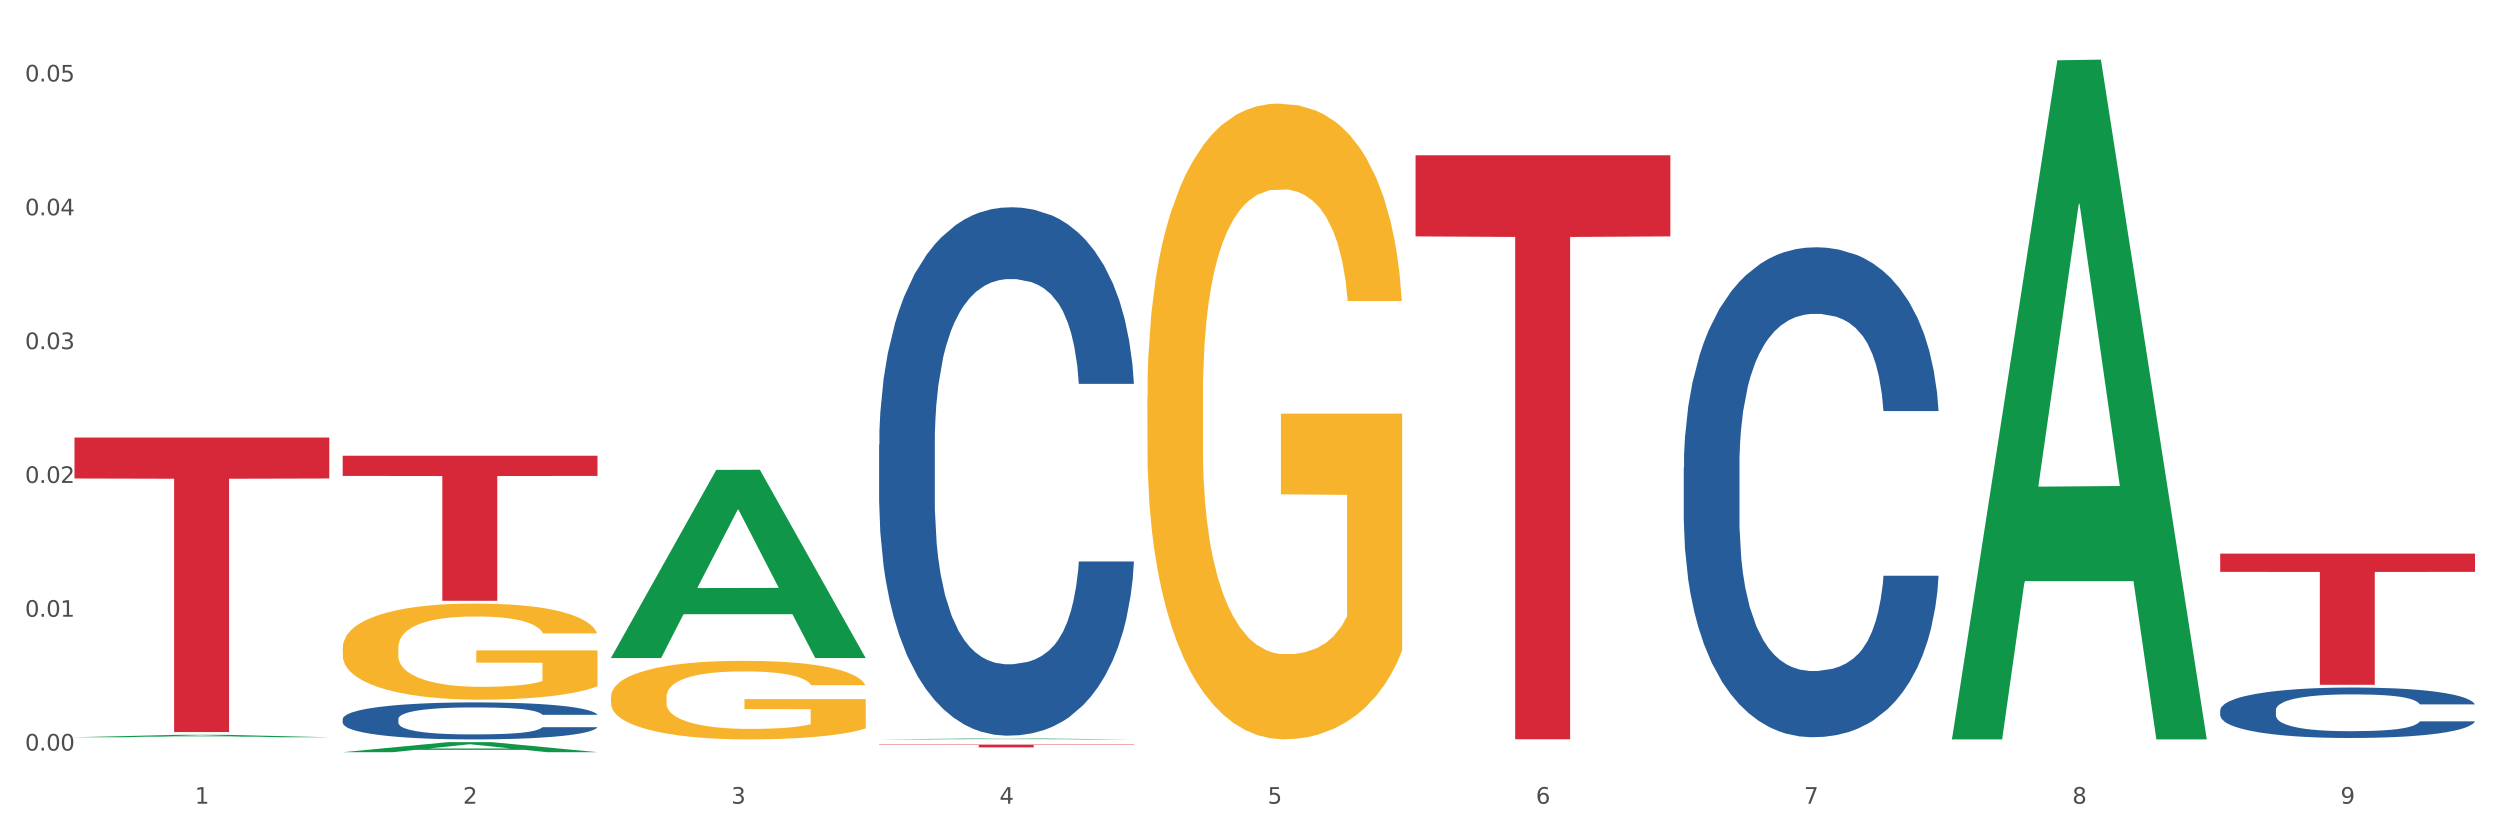
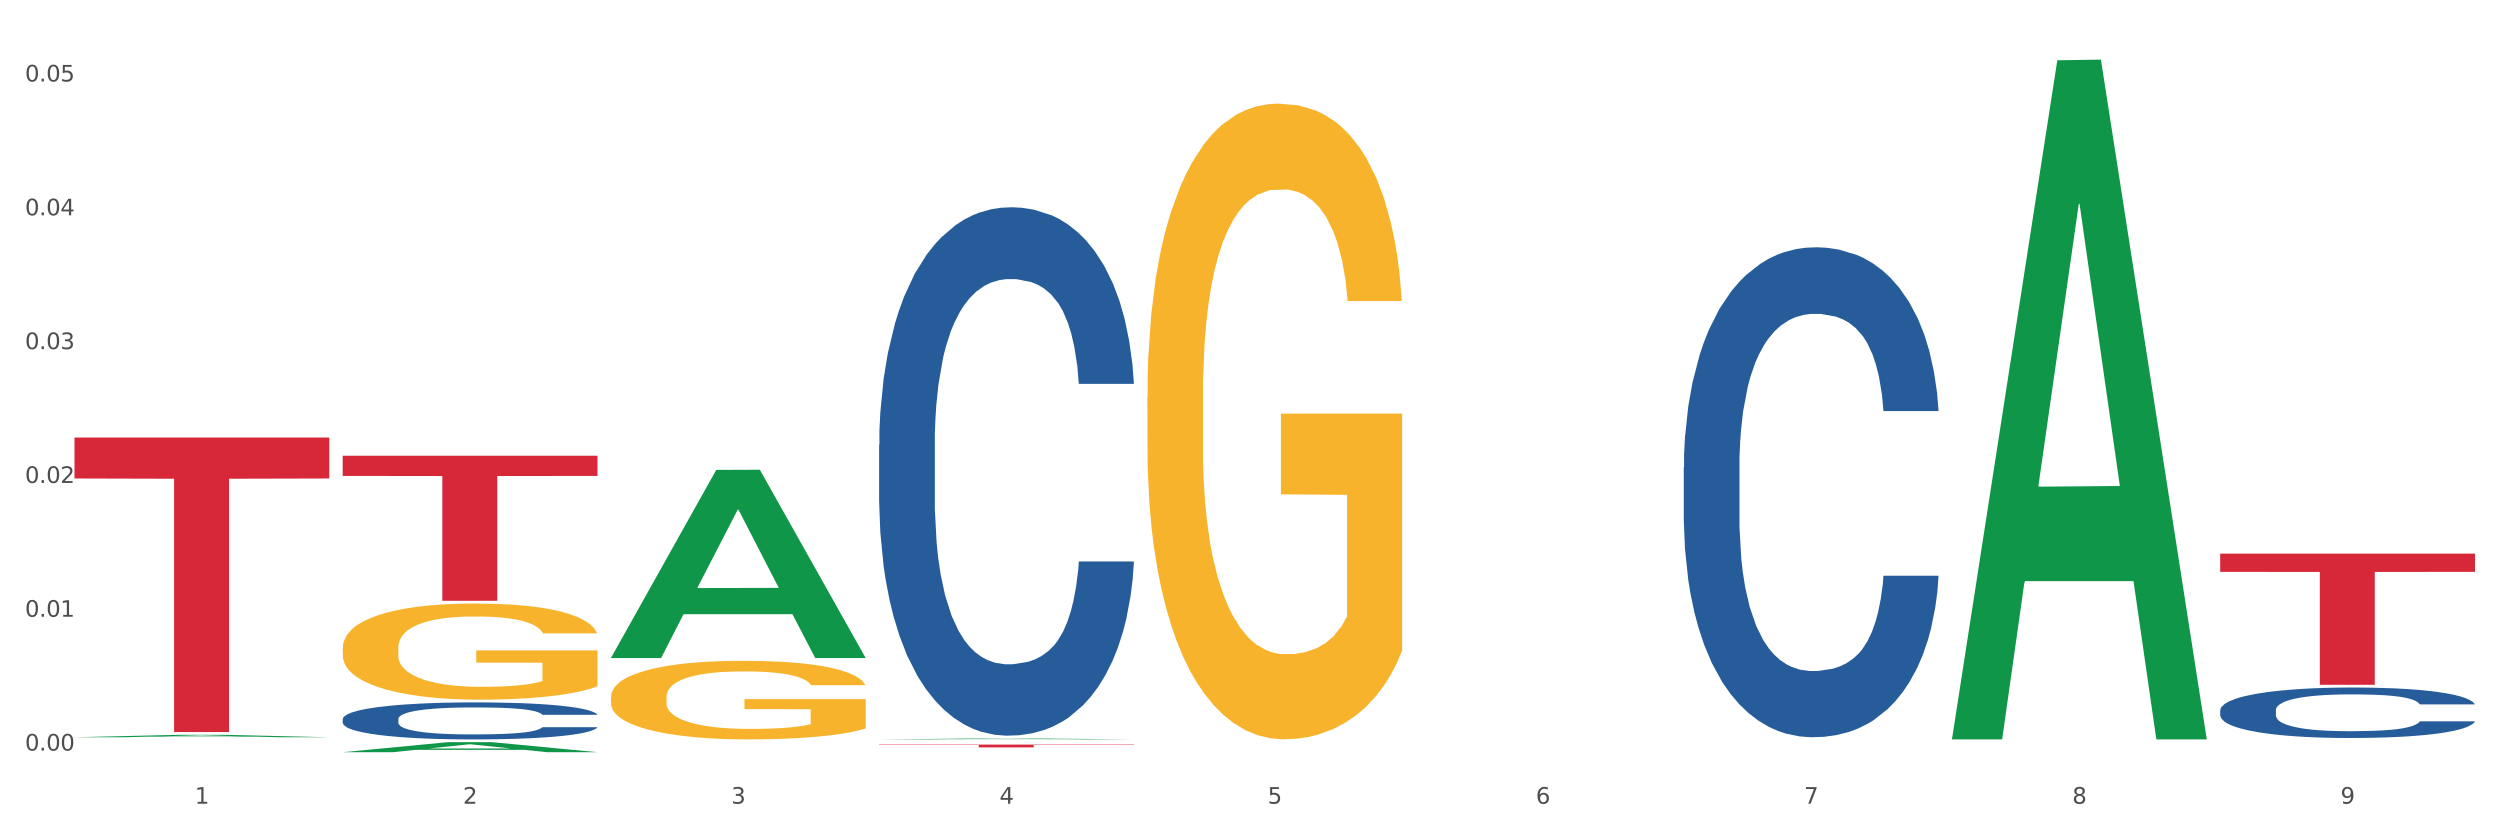
<svg xmlns="http://www.w3.org/2000/svg" xmlns:xlink="http://www.w3.org/1999/xlink" width="1080pt" height="360pt" viewBox="0 0 1080 360" version="1.1">
  <rect x="0" y="0" width="1080" height="360" fill="#333333" stroke="none" />
  <defs>
    <style type="text/css">*{stroke-linejoin: round; stroke-linecap: butt}</style>
  </defs>
  <g id="figure_1">
    <g id="patch_1">
      <path d="M 0 360  L 1080 360  L 1080 0  L 0 0  z " style="fill: #ffffff; stroke: #ffffff; stroke-linejoin: miter" />
    </g>
    <g id="axes_1">
      <g id="matplotlib.axis_1">
        <g id="xtick_1">
          <g id="text_1">
            <g style="fill: #4d4d4d" transform="translate(84.159 347.204) scale(0.096 -0.096)">
              <defs>
                <path id="DejaVuSans-31" d="M 794 531  L 1825 531  L 1825 4091  L 703 3866  L 703 4441  L 1819 4666  L 2450 4666  L 2450 531  L 3481 531  L 3481 0  L 794 0  L 794 531  z " transform="scale(0.016)" />
              </defs>
              <use xlink:href="#DejaVuSans-31" />
            </g>
          </g>
        </g>
        <g id="xtick_2">
          <g id="text_2">
            <g style="fill: #4d4d4d" transform="translate(200.027 347.204) scale(0.096 -0.096)">
              <defs>
                <path id="DejaVuSans-32" d="M 1228 531  L 3431 531  L 3431 0  L 469 0  L 469 531  Q 828 903 1448 1529  Q 2069 2156 2228 2338  Q 2531 2678 2651 2914  Q 2772 3150 2772 3378  Q 2772 3750 2511 3984  Q 2250 4219 1831 4219  Q 1534 4219 1204 4116  Q 875 4013 500 3803  L 500 4441  Q 881 4594 1212 4672  Q 1544 4750 1819 4750  Q 2544 4750 2975 4387  Q 3406 4025 3406 3419  Q 3406 3131 3298 2873  Q 3191 2616 2906 2266  Q 2828 2175 2409 1742  Q 1991 1309 1228 531  z " transform="scale(0.016)" />
              </defs>
              <use xlink:href="#DejaVuSans-32" />
            </g>
          </g>
        </g>
        <g id="xtick_3">
          <g id="text_3">
            <g style="fill: #4d4d4d" transform="translate(315.896 347.204) scale(0.096 -0.096)">
              <defs>
                <path id="DejaVuSans-33" d="M 2597 2516  Q 3050 2419 3304 2112  Q 3559 1806 3559 1356  Q 3559 666 3084 287  Q 2609 -91 1734 -91  Q 1441 -91 1130 -33  Q 819 25 488 141  L 488 750  Q 750 597 1062 519  Q 1375 441 1716 441  Q 2309 441 2620 675  Q 2931 909 2931 1356  Q 2931 1769 2642 2001  Q 2353 2234 1838 2234  L 1294 2234  L 1294 2753  L 1863 2753  Q 2328 2753 2575 2939  Q 2822 3125 2822 3475  Q 2822 3834 2567 4026  Q 2313 4219 1838 4219  Q 1578 4219 1281 4162  Q 984 4106 628 3988  L 628 4550  Q 988 4650 1302 4700  Q 1616 4750 1894 4750  Q 2613 4750 3031 4423  Q 3450 4097 3450 3541  Q 3450 3153 3228 2886  Q 3006 2619 2597 2516  z " transform="scale(0.016)" />
              </defs>
              <use xlink:href="#DejaVuSans-33" />
            </g>
          </g>
        </g>
        <g id="xtick_4">
          <g id="text_4">
            <g style="fill: #4d4d4d" transform="translate(431.765 347.204) scale(0.096 -0.096)">
              <defs>
                <path id="DejaVuSans-34" d="M 2419 4116  L 825 1625  L 2419 1625  L 2419 4116  z M 2253 4666  L 3047 4666  L 3047 1625  L 3713 1625  L 3713 1100  L 3047 1100  L 3047 0  L 2419 0  L 2419 1100  L 313 1100  L 313 1709  L 2253 4666  z " transform="scale(0.016)" />
              </defs>
              <use xlink:href="#DejaVuSans-34" />
            </g>
          </g>
        </g>
        <g id="xtick_5">
          <g id="text_5">
            <g style="fill: #4d4d4d" transform="translate(547.634 347.204) scale(0.096 -0.096)">
              <defs>
                <path id="DejaVuSans-35" d="M 691 4666  L 3169 4666  L 3169 4134  L 1269 4134  L 1269 2991  Q 1406 3038 1543 3061  Q 1681 3084 1819 3084  Q 2600 3084 3056 2656  Q 3513 2228 3513 1497  Q 3513 744 3044 326  Q 2575 -91 1722 -91  Q 1428 -91 1123 -41  Q 819 9 494 109  L 494 744  Q 775 591 1075 516  Q 1375 441 1709 441  Q 2250 441 2565 725  Q 2881 1009 2881 1497  Q 2881 1984 2565 2268  Q 2250 2553 1709 2553  Q 1456 2553 1204 2497  Q 953 2441 691 2322  L 691 4666  z " transform="scale(0.016)" />
              </defs>
              <use xlink:href="#DejaVuSans-35" />
            </g>
          </g>
        </g>
        <g id="xtick_6">
          <g id="text_6">
            <g style="fill: #4d4d4d" transform="translate(663.502 347.204) scale(0.096 -0.096)">
              <defs>
                <path id="DejaVuSans-36" d="M 2113 2584  Q 1688 2584 1439 2293  Q 1191 2003 1191 1497  Q 1191 994 1439 701  Q 1688 409 2113 409  Q 2538 409 2786 701  Q 3034 994 3034 1497  Q 3034 2003 2786 2293  Q 2538 2584 2113 2584  z M 3366 4563  L 3366 3988  Q 3128 4100 2886 4159  Q 2644 4219 2406 4219  Q 1781 4219 1451 3797  Q 1122 3375 1075 2522  Q 1259 2794 1537 2939  Q 1816 3084 2150 3084  Q 2853 3084 3261 2657  Q 3669 2231 3669 1497  Q 3669 778 3244 343  Q 2819 -91 2113 -91  Q 1303 -91 875 529  Q 447 1150 447 2328  Q 447 3434 972 4092  Q 1497 4750 2381 4750  Q 2619 4750 2861 4703  Q 3103 4656 3366 4563  z " transform="scale(0.016)" />
              </defs>
              <use xlink:href="#DejaVuSans-36" />
            </g>
          </g>
        </g>
        <g id="xtick_7">
          <g id="text_7">
            <g style="fill: #4d4d4d" transform="translate(779.371 347.204) scale(0.096 -0.096)">
              <defs>
                <path id="DejaVuSans-37" d="M 525 4666  L 3525 4666  L 3525 4397  L 1831 0  L 1172 0  L 2766 4134  L 525 4134  L 525 4666  z " transform="scale(0.016)" />
              </defs>
              <use xlink:href="#DejaVuSans-37" />
            </g>
          </g>
        </g>
        <g id="xtick_8">
          <g id="text_8">
            <g style="fill: #4d4d4d" transform="translate(895.24 347.204) scale(0.096 -0.096)">
              <defs>
                <path id="DejaVuSans-38" d="M 2034 2216  Q 1584 2216 1326 1975  Q 1069 1734 1069 1313  Q 1069 891 1326 650  Q 1584 409 2034 409  Q 2484 409 2743 651  Q 3003 894 3003 1313  Q 3003 1734 2745 1975  Q 2488 2216 2034 2216  z M 1403 2484  Q 997 2584 770 2862  Q 544 3141 544 3541  Q 544 4100 942 4425  Q 1341 4750 2034 4750  Q 2731 4750 3128 4425  Q 3525 4100 3525 3541  Q 3525 3141 3298 2862  Q 3072 2584 2669 2484  Q 3125 2378 3379 2068  Q 3634 1759 3634 1313  Q 3634 634 3220 271  Q 2806 -91 2034 -91  Q 1263 -91 848 271  Q 434 634 434 1313  Q 434 1759 690 2068  Q 947 2378 1403 2484  z M 1172 3481  Q 1172 3119 1398 2916  Q 1625 2713 2034 2713  Q 2441 2713 2670 2916  Q 2900 3119 2900 3481  Q 2900 3844 2670 4047  Q 2441 4250 2034 4250  Q 1625 4250 1398 4047  Q 1172 3844 1172 3481  z " transform="scale(0.016)" />
              </defs>
              <use xlink:href="#DejaVuSans-38" />
            </g>
          </g>
        </g>
        <g id="xtick_9">
          <g id="text_9">
            <g style="fill: #4d4d4d" transform="translate(1011.108 347.204) scale(0.096 -0.096)">
              <defs>
                <path id="DejaVuSans-39" d="M 703 97  L 703 672  Q 941 559 1184 500  Q 1428 441 1663 441  Q 2288 441 2617 861  Q 2947 1281 2994 2138  Q 2813 1869 2534 1725  Q 2256 1581 1919 1581  Q 1219 1581 811 2004  Q 403 2428 403 3163  Q 403 3881 828 4315  Q 1253 4750 1959 4750  Q 2769 4750 3195 4129  Q 3622 3509 3622 2328  Q 3622 1225 3098 567  Q 2575 -91 1691 -91  Q 1453 -91 1209 -44  Q 966 3 703 97  z M 1959 2075  Q 2384 2075 2632 2365  Q 2881 2656 2881 3163  Q 2881 3666 2632 3958  Q 2384 4250 1959 4250  Q 1534 4250 1286 3958  Q 1038 3666 1038 3163  Q 1038 2656 1286 2365  Q 1534 2075 1959 2075  z " transform="scale(0.016)" />
              </defs>
              <use xlink:href="#DejaVuSans-39" />
            </g>
          </g>
        </g>
        <g id="xtick_10" />
        <g id="xtick_11" />
        <g id="xtick_12" />
        <g id="xtick_13" />
        <g id="xtick_14" />
        <g id="xtick_15" />
        <g id="xtick_16" />
        <g id="xtick_17" />
      </g>
      <g id="matplotlib.axis_2">
        <g id="ytick_1">
          <g id="text_10">
            <g style="fill: #4d4d4d" transform="translate(10.8 324.247) scale(0.096 -0.096)">
              <defs>
                <path id="DejaVuSans-30" d="M 2034 4250  Q 1547 4250 1301 3770  Q 1056 3291 1056 2328  Q 1056 1369 1301 889  Q 1547 409 2034 409  Q 2525 409 2770 889  Q 3016 1369 3016 2328  Q 3016 3291 2770 3770  Q 2525 4250 2034 4250  z M 2034 4750  Q 2819 4750 3233 4129  Q 3647 3509 3647 2328  Q 3647 1150 3233 529  Q 2819 -91 2034 -91  Q 1250 -91 836 529  Q 422 1150 422 2328  Q 422 3509 836 4129  Q 1250 4750 2034 4750  z " transform="scale(0.016)" />
                <path id="DejaVuSans-2e" d="M 684 794  L 1344 794  L 1344 0  L 684 0  L 684 794  z " transform="scale(0.016)" />
              </defs>
              <use xlink:href="#DejaVuSans-30" />
              <use xlink:href="#DejaVuSans-2e" transform="translate(63.623 0)" />
              <use xlink:href="#DejaVuSans-30" transform="translate(95.41 0)" />
              <use xlink:href="#DejaVuSans-30" transform="translate(159.033 0)" />
            </g>
          </g>
        </g>
        <g id="ytick_2">
          <g id="text_11">
            <g style="fill: #4d4d4d" transform="translate(10.8 266.439) scale(0.096 -0.096)">
              <use xlink:href="#DejaVuSans-30" />
              <use xlink:href="#DejaVuSans-2e" transform="translate(63.623 0)" />
              <use xlink:href="#DejaVuSans-30" transform="translate(95.41 0)" />
              <use xlink:href="#DejaVuSans-31" transform="translate(159.033 0)" />
            </g>
          </g>
        </g>
        <g id="ytick_3">
          <g id="text_12">
            <g style="fill: #4d4d4d" transform="translate(10.8 208.631) scale(0.096 -0.096)">
              <use xlink:href="#DejaVuSans-30" />
              <use xlink:href="#DejaVuSans-2e" transform="translate(63.623 0)" />
              <use xlink:href="#DejaVuSans-30" transform="translate(95.41 0)" />
              <use xlink:href="#DejaVuSans-32" transform="translate(159.033 0)" />
            </g>
          </g>
        </g>
        <g id="ytick_4">
          <g id="text_13">
            <g style="fill: #4d4d4d" transform="translate(10.8 150.823) scale(0.096 -0.096)">
              <use xlink:href="#DejaVuSans-30" />
              <use xlink:href="#DejaVuSans-2e" transform="translate(63.623 0)" />
              <use xlink:href="#DejaVuSans-30" transform="translate(95.41 0)" />
              <use xlink:href="#DejaVuSans-33" transform="translate(159.033 0)" />
            </g>
          </g>
        </g>
        <g id="ytick_5">
          <g id="text_14">
            <g style="fill: #4d4d4d" transform="translate(10.8 93.014) scale(0.096 -0.096)">
              <use xlink:href="#DejaVuSans-30" />
              <use xlink:href="#DejaVuSans-2e" transform="translate(63.623 0)" />
              <use xlink:href="#DejaVuSans-30" transform="translate(95.41 0)" />
              <use xlink:href="#DejaVuSans-34" transform="translate(159.033 0)" />
            </g>
          </g>
        </g>
        <g id="ytick_6">
          <g id="text_15">
            <g style="fill: #4d4d4d" transform="translate(10.8 35.206) scale(0.096 -0.096)">
              <use xlink:href="#DejaVuSans-30" />
              <use xlink:href="#DejaVuSans-2e" transform="translate(63.623 0)" />
              <use xlink:href="#DejaVuSans-30" transform="translate(95.41 0)" />
              <use xlink:href="#DejaVuSans-35" transform="translate(159.033 0)" />
            </g>
          </g>
        </g>
        <g id="ytick_7" />
        <g id="ytick_8" />
        <g id="ytick_9" />
        <g id="ytick_10" />
        <g id="ytick_11" />
      </g>
      <g id="PolyCollection_1">
        <path d="M 32.175 318.487  L 32.288 318.486  L 77.68 317.427  L 96.518 317.426  L 142.25 318.489  L 120.462 318.489  L 110.589 318.241  L 63.722 318.241  L 63.382 318.245  L 53.85 318.489  L 32.175 318.489  L 32.175 318.487  L 69.623 318.094  L 104.689 318.093  L 87.326 317.653  L 87.099 317.651  L 86.872 317.654  L 69.51 318.093  L 69.623 318.094  L 32.175 318.487  z " clip-path="url(#pb90ec4b93e)" style="fill: #109648" />
        <path d="M 959.125 306.808  L 959.255 306.788  L 959.255 306.231  L 959.645 305.474  L 961.076 304.081  L 962.898 303.026  L 966.021 301.792  L 967.712 301.274  L 969.924 300.697  L 974.478 299.762  L 979.683 298.966  L 983.326 298.528  L 986.058 298.249  L 992.173 297.751  L 995.686 297.533  L 999.33 297.353  L 1002.452 297.234  L 1007.657 297.095  L 1011.82 297.035  L 1016.635 297.015  L 1020.668 297.035  L 1026.003 297.115  L 1033.809 297.353  L 1036.802 297.493  L 1040.835 297.732  L 1044.999 298.05  L 1048.382 298.369  L 1052.285 298.826  L 1056.319 299.423  L 1060.222 300.18  L 1062.955 300.876  L 1065.167 301.613  L 1067.118 302.509  L 1068.549 303.484  L 1069.2 304.3  L 1045.389 304.3  L 1044.739 303.563  L 1043.438 302.767  L 1042.137 302.23  L 1040.705 301.792  L 1038.493 301.294  L 1036.542 300.976  L 1033.289 300.598  L 1030.296 300.359  L 1027.824 300.22  L 1024.832 300.1  L 1018.456 299.981  L 1013.902 299.981  L 1011.04 300.021  L 1007.527 300.12  L 1004.534 300.259  L 1001.021 300.498  L 998.289 300.757  L 995.556 301.095  L 993.995 301.334  L 991.653 301.772  L 990.092 302.13  L 988.01 302.747  L 986.839 303.185  L 984.757 304.32  L 983.846 305.156  L 983.456 305.733  L 983.196 306.37  L 983.196 309.475  L 983.976 310.868  L 984.627 311.465  L 985.668 312.142  L 987.619 313.018  L 990.482 313.874  L 993.474 314.491  L 995.947 314.869  L 998.289 315.148  L 1000.631 315.367  L 1003.493 315.566  L 1005.835 315.685  L 1009.348 315.804  L 1013.512 315.864  L 1016.765 315.864  L 1023.4 315.765  L 1026.393 315.665  L 1029.255 315.526  L 1032.378 315.307  L 1034.85 315.068  L 1036.282 314.889  L 1038.624 314.511  L 1040.445 314.113  L 1042.006 313.655  L 1043.047 313.257  L 1044.218 312.66  L 1045.129 311.983  L 1045.389 311.625  L 1069.2 311.625  L 1068.68 312.341  L 1067.769 313.038  L 1065.947 313.973  L 1064.516 314.511  L 1062.304 315.167  L 1059.962 315.725  L 1056.709 316.342  L 1053.717 316.8  L 1050.594 317.198  L 1047.211 317.556  L 1041.096 318.054  L 1038.884 318.193  L 1034.2 318.432  L 1030.557 318.571  L 1025.222 318.71  L 1019.757 318.79  L 1014.032 318.81  L 1008.958 318.77  L 1003.363 318.651  L 999.85 318.531  L 995.947 318.352  L 991.393 318.073  L 987.099 317.735  L 983.065 317.337  L 979.292 316.879  L 975.779 316.362  L 971.225 315.506  L 967.842 314.67  L 965.37 313.894  L 963.679 313.237  L 961.987 312.401  L 961.076 311.824  L 959.645 310.43  L 959.125 309.137  L 959.125 306.808  z " clip-path="url(#pb90ec4b93e)" style="fill: #255c99" />
        <path d="M 727.387 201.928  L 727.517 201.735  L 727.517 196.322  L 727.908 188.976  L 729.339 175.445  L 731.161 165.199  L 734.283 153.214  L 735.975 148.188  L 738.187 142.582  L 742.741 133.497  L 747.945 125.765  L 751.588 121.512  L 754.321 118.805  L 760.436 113.973  L 763.949 111.846  L 767.592 110.107  L 770.715 108.947  L 775.919 107.594  L 780.083 107.014  L 784.897 106.82  L 788.931 107.014  L 794.265 107.787  L 802.072 110.107  L 805.065 111.46  L 809.098 113.779  L 813.262 116.872  L 816.645 119.965  L 820.548 124.411  L 824.581 130.211  L 828.485 137.556  L 831.217 144.322  L 833.429 151.475  L 835.381 160.173  L 836.812 169.645  L 837.463 177.571  L 813.652 177.571  L 813.001 170.419  L 811.7 162.686  L 810.399 157.467  L 808.968 153.214  L 806.756 148.382  L 804.804 145.289  L 801.551 141.616  L 798.559 139.296  L 796.087 137.943  L 793.094 136.783  L 786.719 135.623  L 782.165 135.623  L 779.302 136.01  L 775.789 136.976  L 772.797 138.33  L 769.284 140.649  L 766.551 143.162  L 763.819 146.449  L 762.257 148.768  L 759.915 153.021  L 758.354 156.501  L 756.272 162.493  L 755.101 166.746  L 753.019 177.764  L 752.109 185.883  L 751.718 191.489  L 751.458 197.675  L 751.458 227.831  L 752.239 241.363  L 752.889 247.162  L 753.93 253.735  L 755.882 262.24  L 758.744 270.552  L 761.737 276.545  L 764.209 280.218  L 766.551 282.924  L 768.893 285.051  L 771.756 286.984  L 774.098 288.143  L 777.611 289.303  L 781.774 289.883  L 785.027 289.883  L 791.663 288.917  L 794.656 287.95  L 797.518 286.597  L 800.641 284.471  L 803.113 282.151  L 804.544 280.411  L 806.886 276.738  L 808.708 272.872  L 810.269 268.426  L 811.31 264.56  L 812.481 258.761  L 813.392 252.188  L 813.652 248.709  L 837.463 248.709  L 836.942 255.668  L 836.031 262.433  L 834.21 271.519  L 832.779 276.738  L 830.567 283.117  L 828.225 288.53  L 824.972 294.523  L 821.979 298.969  L 818.856 302.835  L 815.474 306.314  L 809.358 311.147  L 807.146 312.5  L 802.462 314.82  L 798.819 316.173  L 793.485 317.526  L 788.02 318.3  L 782.295 318.493  L 777.22 318.106  L 771.626 316.946  L 768.113 315.787  L 764.209 314.047  L 759.655 311.34  L 755.362 308.054  L 751.328 304.188  L 747.555 299.742  L 744.042 294.716  L 739.488 286.404  L 736.105 278.285  L 733.633 270.746  L 731.941 264.367  L 730.25 256.248  L 729.339 250.642  L 727.908 237.11  L 727.387 224.545  L 727.387 201.928  z " clip-path="url(#pb90ec4b93e)" style="fill: #255c99" />
        <path d="M 379.781 192.108  L 379.911 191.899  L 379.911 186.062  L 380.302 178.139  L 381.733 163.545  L 383.554 152.496  L 386.677 139.569  L 388.369 134.149  L 390.58 128.103  L 395.134 118.304  L 400.339 109.965  L 403.982 105.378  L 406.714 102.459  L 412.83 97.247  L 416.343 94.954  L 419.986 93.077  L 423.109 91.827  L 428.313 90.367  L 432.477 89.742  L 437.291 89.533  L 441.324 89.742  L 446.659 90.576  L 454.466 93.077  L 457.458 94.537  L 461.492 97.039  L 465.655 100.374  L 469.038 103.71  L 472.942 108.505  L 476.975 114.76  L 480.879 122.682  L 483.611 129.979  L 485.823 137.693  L 487.775 147.075  L 489.206 157.291  L 489.856 165.839  L 466.046 165.839  L 465.395 158.125  L 464.094 149.785  L 462.793 144.156  L 461.362 139.569  L 459.15 134.357  L 457.198 131.022  L 453.945 127.06  L 450.953 124.559  L 448.481 123.099  L 445.488 121.848  L 439.113 120.597  L 434.559 120.597  L 431.696 121.014  L 428.183 122.057  L 425.19 123.516  L 421.677 126.018  L 418.945 128.728  L 416.213 132.273  L 414.651 134.774  L 412.309 139.361  L 410.748 143.114  L 408.666 149.577  L 407.495 154.163  L 405.413 166.047  L 404.503 174.803  L 404.112 180.849  L 403.852 187.521  L 403.852 220.045  L 404.633 234.638  L 405.283 240.893  L 406.324 247.981  L 408.276 257.155  L 411.138 266.12  L 414.131 272.583  L 416.603 276.544  L 418.945 279.463  L 421.287 281.756  L 424.15 283.841  L 426.492 285.092  L 430.005 286.343  L 434.168 286.968  L 437.421 286.968  L 444.057 285.926  L 447.049 284.883  L 449.912 283.424  L 453.035 281.131  L 455.507 278.629  L 456.938 276.752  L 459.28 272.791  L 461.102 268.621  L 462.663 263.826  L 463.704 259.657  L 464.875 253.402  L 465.786 246.314  L 466.046 242.561  L 489.856 242.561  L 489.336 250.066  L 488.425 257.363  L 486.604 267.162  L 485.172 272.791  L 482.96 279.671  L 480.618 285.509  L 477.366 291.972  L 474.373 296.767  L 471.25 300.937  L 467.867 304.689  L 461.752 309.901  L 459.54 311.361  L 454.856 313.863  L 451.213 315.322  L 445.878 316.781  L 440.414 317.615  L 434.689 317.824  L 429.614 317.407  L 424.019 316.156  L 420.506 314.905  L 416.603 313.029  L 412.049 310.11  L 407.755 306.566  L 403.722 302.396  L 399.949 297.601  L 396.436 292.18  L 391.882 283.215  L 388.499 274.459  L 386.027 266.328  L 384.335 259.448  L 382.644 250.692  L 381.733 244.646  L 380.302 230.052  L 379.781 216.5  L 379.781 192.108  z " clip-path="url(#pb90ec4b93e)" style="fill: #255c99" />
        <path d="M 148.044 310.619  L 148.174 310.604  L 148.174 310.196  L 148.564 309.641  L 149.995 308.619  L 151.817 307.846  L 154.94 306.941  L 156.631 306.561  L 158.843 306.138  L 163.397 305.452  L 168.602 304.868  L 172.245 304.547  L 174.977 304.343  L 181.092 303.978  L 184.605 303.817  L 188.249 303.686  L 191.371 303.598  L 196.576 303.496  L 200.739 303.452  L 205.553 303.438  L 209.587 303.452  L 214.922 303.511  L 222.728 303.686  L 225.721 303.788  L 229.754 303.963  L 233.918 304.197  L 237.301 304.43  L 241.204 304.766  L 245.238 305.204  L 249.141 305.758  L 251.874 306.269  L 254.086 306.809  L 256.037 307.466  L 257.468 308.181  L 258.119 308.78  L 234.308 308.78  L 233.658 308.24  L 232.357 307.656  L 231.056 307.262  L 229.624 306.941  L 227.412 306.576  L 225.461 306.342  L 222.208 306.065  L 219.215 305.89  L 216.743 305.788  L 213.751 305.7  L 207.375 305.612  L 202.821 305.612  L 199.959 305.642  L 196.446 305.715  L 193.453 305.817  L 189.94 305.992  L 187.208 306.182  L 184.475 306.43  L 182.914 306.605  L 180.572 306.926  L 179.011 307.189  L 176.929 307.641  L 175.758 307.962  L 173.676 308.795  L 172.765 309.408  L 172.375 309.831  L 172.115 310.298  L 172.115 312.575  L 172.895 313.597  L 173.546 314.035  L 174.587 314.531  L 176.538 315.173  L 179.401 315.801  L 182.393 316.253  L 184.866 316.531  L 187.208 316.735  L 189.55 316.896  L 192.412 317.042  L 194.754 317.129  L 198.267 317.217  L 202.431 317.261  L 205.684 317.261  L 212.319 317.188  L 215.312 317.115  L 218.174 317.012  L 221.297 316.852  L 223.769 316.677  L 225.201 316.545  L 227.543 316.268  L 229.364 315.976  L 230.925 315.64  L 231.966 315.348  L 233.137 314.91  L 234.048 314.414  L 234.308 314.151  L 258.119 314.151  L 257.599 314.677  L 256.688 315.188  L 254.866 315.874  L 253.435 316.268  L 251.223 316.75  L 248.881 317.158  L 245.628 317.611  L 242.636 317.947  L 239.513 318.239  L 236.13 318.501  L 230.015 318.866  L 227.803 318.968  L 223.119 319.144  L 219.476 319.246  L 214.141 319.348  L 208.676 319.406  L 202.951 319.421  L 197.877 319.392  L 192.282 319.304  L 188.769 319.216  L 184.866 319.085  L 180.312 318.881  L 176.018 318.633  L 171.984 318.341  L 168.211 318.005  L 164.698 317.625  L 160.144 316.998  L 156.761 316.385  L 154.289 315.815  L 152.598 315.334  L 150.906 314.721  L 149.995 314.297  L 148.564 313.276  L 148.044 312.327  L 148.044 310.619  z " clip-path="url(#pb90ec4b93e)" style="fill: #255c99" />
        <path d="M 32.175 189.023  L 142.25 189.023  L 142.25 206.703  L 98.951 206.822  L 98.951 316.247  L 75.214 316.247  L 75.214 206.822  L 32.175 206.703  L 32.175 189.142  L 32.175 189.023  z " clip-path="url(#pb90ec4b93e)" style="fill: #d62839" />
        <path d="M 148.044 196.882  L 258.119 196.882  L 258.119 205.592  L 214.819 205.65  L 214.819 259.556  L 191.083 259.556  L 191.083 205.65  L 148.044 205.592  L 148.044 196.941  L 148.044 196.882  z " clip-path="url(#pb90ec4b93e)" style="fill: #d62839" />
        <path d="M 379.781 321.68  L 489.856 321.68  L 489.856 321.847  L 446.557 321.848  L 446.557 322.881  L 422.82 322.881  L 422.82 321.848  L 379.781 321.847  L 379.781 321.681  L 379.781 321.68  z " clip-path="url(#pb90ec4b93e)" style="fill: #d62839" />
-         <path d="M 611.519 67.064  L 721.594 67.064  L 721.594 102.126  L 678.294 102.363  L 678.294 319.366  L 654.557 319.366  L 654.557 102.363  L 611.519 102.126  L 611.519 67.301  L 611.519 67.064  z " clip-path="url(#pb90ec4b93e)" style="fill: #d62839" />
        <path d="M 959.125 239.159  L 1069.2 239.159  L 1069.2 247.036  L 1025.9 247.089  L 1025.9 295.836  L 1002.164 295.836  L 1002.164 247.089  L 959.125 247.036  L 959.125 239.213  L 959.125 239.159  z " clip-path="url(#pb90ec4b93e)" style="fill: #d62839" />
        <path d="M 148.044 279.923  L 148.174 279.885  L 148.174 278.52  L 148.434 277.345  L 149.733 274.501  L 151.683 272.15  L 153.112 270.898  L 154.542 269.874  L 156.231 268.851  L 158.31 267.789  L 162.079 266.234  L 164.419 265.438  L 167.278 264.604  L 172.476 263.39  L 176.245 262.708  L 180.144 262.139  L 186.512 261.456  L 190.67 261.153  L 195.089 260.925  L 200.417 260.774  L 204.446 260.736  L 213.283 260.849  L 220.821 261.191  L 224.46 261.456  L 229.138 261.911  L 231.607 262.215  L 235.636 262.821  L 239.795 263.618  L 242.654 264.3  L 246.943 265.589  L 250.191 266.879  L 253.181 268.471  L 254.74 269.571  L 255.91 270.595  L 256.949 271.77  L 257.989 273.629  L 234.596 273.629  L 233.687 272.301  L 232.257 271.05  L 230.178 269.837  L 228.358 269.078  L 225.239 268.13  L 222.38 267.523  L 219.391 267.068  L 215.752 266.689  L 212.893 266.5  L 208.865 266.348  L 200.937 266.386  L 195.609 266.689  L 191.97 267.068  L 189.631 267.41  L 187.551 267.789  L 185.212 268.32  L 182.483 269.116  L 180.533 269.837  L 178.584 270.747  L 177.025 271.657  L 175.595 272.718  L 174.425 273.856  L 173.516 275.032  L 172.736 276.473  L 172.086 278.862  L 172.086 284.057  L 172.346 285.232  L 172.996 286.787  L 173.776 287.962  L 175.075 289.365  L 176.245 290.313  L 178.454 291.678  L 180.923 292.816  L 182.873 293.537  L 184.822 294.143  L 188.201 294.978  L 191.97 295.66  L 195.219 296.077  L 199.637 296.456  L 202.626 296.608  L 205.226 296.684  L 211.594 296.684  L 216.142 296.57  L 221.211 296.305  L 225.109 295.963  L 228.358 295.546  L 231.997 294.864  L 234.336 294.219  L 234.336 286.294  L 205.746 286.256  L 205.746 280.985  L 258.119 280.985  L 258.119 296.456  L 255.91 297.253  L 253.44 297.973  L 250.841 298.618  L 246.943 299.414  L 242.264 300.173  L 238.105 300.703  L 233.687 301.159  L 228.488 301.576  L 221.73 301.955  L 217.572 302.107  L 212.373 302.22  L 206.265 302.258  L 200.937 302.182  L 195.739 301.993  L 190.28 301.651  L 184.952 301.159  L 180.923 300.666  L 176.895 300.059  L 172.606 299.262  L 169.227 298.504  L 166.628 297.822  L 163.769 296.949  L 160.65 295.812  L 158.31 294.788  L 156.231 293.726  L 154.022 292.361  L 152.462 291.186  L 150.903 289.707  L 149.993 288.607  L 148.953 286.901  L 148.174 284.512  L 148.044 279.923  z " clip-path="url(#pb90ec4b93e)" style="fill: #f7b32b" />
        <path d="M 495.65 171.656  L 495.78 171.405  L 495.78 162.376  L 496.04 154.6  L 497.339 135.789  L 499.289 120.238  L 500.718 111.961  L 502.148 105.189  L 503.837 98.417  L 505.917 91.394  L 509.685 81.11  L 512.025 75.843  L 514.884 70.325  L 520.082 62.298  L 523.851 57.784  L 527.75 54.021  L 534.118 49.507  L 538.276 47.5  L 542.695 45.995  L 548.023 44.992  L 552.052 44.741  L 560.889 45.494  L 568.427 47.751  L 572.066 49.507  L 576.744 52.516  L 579.214 54.523  L 583.242 58.536  L 587.401 63.803  L 590.26 68.318  L 594.549 76.846  L 597.798 85.374  L 600.787 95.908  L 602.346 103.182  L 603.516 109.954  L 604.556 117.73  L 605.595 130.02  L 582.203 130.02  L 581.293 121.241  L 579.863 112.964  L 577.784 104.938  L 575.965 99.921  L 572.846 93.651  L 569.986 89.638  L 566.997 86.628  L 563.359 84.12  L 560.499 82.866  L 556.471 81.862  L 548.543 82.113  L 543.215 84.12  L 539.576 86.628  L 537.237 88.885  L 535.157 91.394  L 532.818 94.905  L 530.089 100.172  L 528.14 104.938  L 526.19 110.958  L 524.631 116.977  L 523.201 124  L 522.032 131.525  L 521.122 139.3  L 520.342 148.831  L 519.692 164.633  L 519.692 198.995  L 519.952 206.771  L 520.602 217.054  L 521.382 224.83  L 522.681 234.11  L 523.851 240.381  L 526.06 249.41  L 528.529 256.935  L 530.479 261.7  L 532.428 265.714  L 535.807 271.232  L 539.576 275.746  L 542.825 278.505  L 547.244 281.014  L 550.233 282.017  L 552.832 282.519  L 559.2 282.519  L 563.748 281.766  L 568.817 280.01  L 572.716 277.753  L 575.965 274.994  L 579.603 270.479  L 581.943 266.215  L 581.943 213.794  L 553.352 213.543  L 553.352 178.679  L 605.725 178.679  L 605.725 281.014  L 603.516 286.281  L 601.047 291.046  L 598.447 295.31  L 594.549 300.578  L 589.87 305.594  L 585.711 309.105  L 581.293 312.115  L 576.094 314.874  L 569.337 317.383  L 565.178 318.386  L 559.98 319.138  L 553.871 319.389  L 548.543 318.887  L 543.345 317.633  L 537.887 315.376  L 532.558 312.115  L 528.529 308.855  L 524.501 304.842  L 520.212 299.574  L 516.833 294.558  L 514.234 290.043  L 511.375 284.274  L 508.256 276.75  L 505.917 269.978  L 503.837 262.955  L 501.628 253.925  L 500.068 246.15  L 498.509 236.368  L 497.599 229.094  L 496.56 217.807  L 495.78 202.005  L 495.65 171.656  z " clip-path="url(#pb90ec4b93e)" style="fill: #f7b32b" />
        <path d="M 843.256 318.869  L 843.369 318.594  L 888.761 26.035  L 907.599 25.759  L 953.331 319.421  L 931.543 319.421  L 921.67 251.038  L 874.803 251.038  L 874.463 252.141  L 864.931 319.421  L 843.256 319.421  L 843.256 318.869  L 880.704 210.228  L 915.77 209.953  L 898.407 88.352  L 898.18 87.801  L 897.953 88.628  L 880.591 209.953  L 880.704 210.228  L 843.256 318.869  z " clip-path="url(#pb90ec4b93e)" style="fill: #109648" />
        <path d="M 379.781 319.42  L 379.895 319.42  L 425.286 319.004  L 444.124 319.003  L 489.856 319.421  L 468.068 319.421  L 458.196 319.324  L 411.328 319.324  L 410.988 319.325  L 401.456 319.421  L 379.781 319.421  L 379.781 319.42  L 417.229 319.266  L 452.295 319.265  L 434.932 319.092  L 434.705 319.091  L 434.478 319.093  L 417.116 319.265  L 417.229 319.266  L 379.781 319.42  z " clip-path="url(#pb90ec4b93e)" style="fill: #109648" />
        <path d="M 263.912 284.145  L 264.026 284.068  L 309.418 202.998  L 328.255 202.922  L 373.988 284.298  L 352.2 284.298  L 342.327 265.348  L 295.46 265.348  L 295.119 265.654  L 285.587 284.298  L 263.912 284.298  L 263.912 284.145  L 301.361 254.04  L 336.426 253.963  L 319.064 220.267  L 318.837 220.114  L 318.61 220.343  L 301.247 253.963  L 301.361 254.04  L 263.912 284.145  z " clip-path="url(#pb90ec4b93e)" style="fill: #109648" />
        <path d="M 148.044 324.941  L 148.157 324.937  L 193.549 320.604  L 212.387 320.6  L 258.119 324.95  L 236.331 324.95  L 226.458 323.937  L 179.591 323.937  L 179.251 323.953  L 169.718 324.95  L 148.044 324.95  L 148.044 324.941  L 185.492 323.332  L 220.557 323.328  L 203.195 321.527  L 202.968 321.519  L 202.741 321.531  L 185.379 323.328  L 185.492 323.332  L 148.044 324.941  z " clip-path="url(#pb90ec4b93e)" style="fill: #109648" />
        <path d="M 263.912 301.162  L 264.042 301.131  L 264.042 300.015  L 264.302 299.054  L 265.602 296.73  L 267.551 294.808  L 268.981 293.785  L 270.41 292.948  L 272.1 292.111  L 274.179 291.243  L 277.948 289.972  L 280.287 289.321  L 283.146 288.639  L 288.345 287.647  L 292.114 287.089  L 296.012 286.624  L 302.38 286.066  L 306.539 285.818  L 310.958 285.632  L 316.286 285.508  L 320.315 285.477  L 329.152 285.57  L 336.689 285.849  L 340.328 286.066  L 345.007 286.438  L 347.476 286.686  L 351.505 287.182  L 355.663 287.833  L 358.523 288.391  L 362.811 289.445  L 366.06 290.499  L 369.049 291.801  L 370.609 292.7  L 371.778 293.537  L 372.818 294.498  L 373.858 296.017  L 350.465 296.017  L 349.555 294.932  L 348.126 293.909  L 346.047 292.917  L 344.227 292.297  L 341.108 291.522  L 338.249 291.026  L 335.26 290.654  L 331.621 290.344  L 328.762 290.189  L 324.733 290.065  L 316.806 290.096  L 311.477 290.344  L 307.839 290.654  L 305.499 290.933  L 303.42 291.243  L 301.081 291.677  L 298.352 292.328  L 296.402 292.917  L 294.453 293.661  L 292.893 294.405  L 291.464 295.273  L 290.294 296.203  L 289.384 297.164  L 288.605 298.341  L 287.955 300.294  L 287.955 304.541  L 288.215 305.502  L 288.865 306.773  L 289.644 307.734  L 290.944 308.881  L 292.114 309.656  L 294.323 310.772  L 296.792 311.702  L 298.741 312.291  L 300.691 312.787  L 304.07 313.469  L 307.839 314.027  L 311.088 314.368  L 315.506 314.678  L 318.495 314.802  L 321.094 314.864  L 327.462 314.864  L 332.011 314.771  L 337.079 314.554  L 340.978 314.275  L 344.227 313.934  L 347.866 313.376  L 350.205 312.849  L 350.205 306.37  L 321.614 306.339  L 321.614 302.03  L 373.988 302.03  L 373.988 314.678  L 371.778 315.329  L 369.309 315.918  L 366.71 316.445  L 362.811 317.096  L 358.133 317.716  L 353.974 318.15  L 349.555 318.522  L 344.357 318.863  L 337.599 319.173  L 333.44 319.297  L 328.242 319.39  L 322.134 319.421  L 316.806 319.359  L 311.607 319.204  L 306.149 318.925  L 300.821 318.522  L 296.792 318.119  L 292.763 317.623  L 288.475 316.972  L 285.096 316.352  L 282.497 315.794  L 279.637 315.081  L 276.518 314.151  L 274.179 313.314  L 272.1 312.446  L 269.891 311.33  L 268.331 310.369  L 266.772 309.16  L 265.862 308.261  L 264.822 306.866  L 264.042 304.913  L 263.912 301.162  z " clip-path="url(#pb90ec4b93e)" style="fill: #f7b32b" />
      </g>
    </g>
  </g>
  <defs>
    <clipPath id="pb90ec4b93e">
      <rect x="32.175" y="10.8" width="1037.025" height="329.109" />
    </clipPath>
  </defs>
</svg>